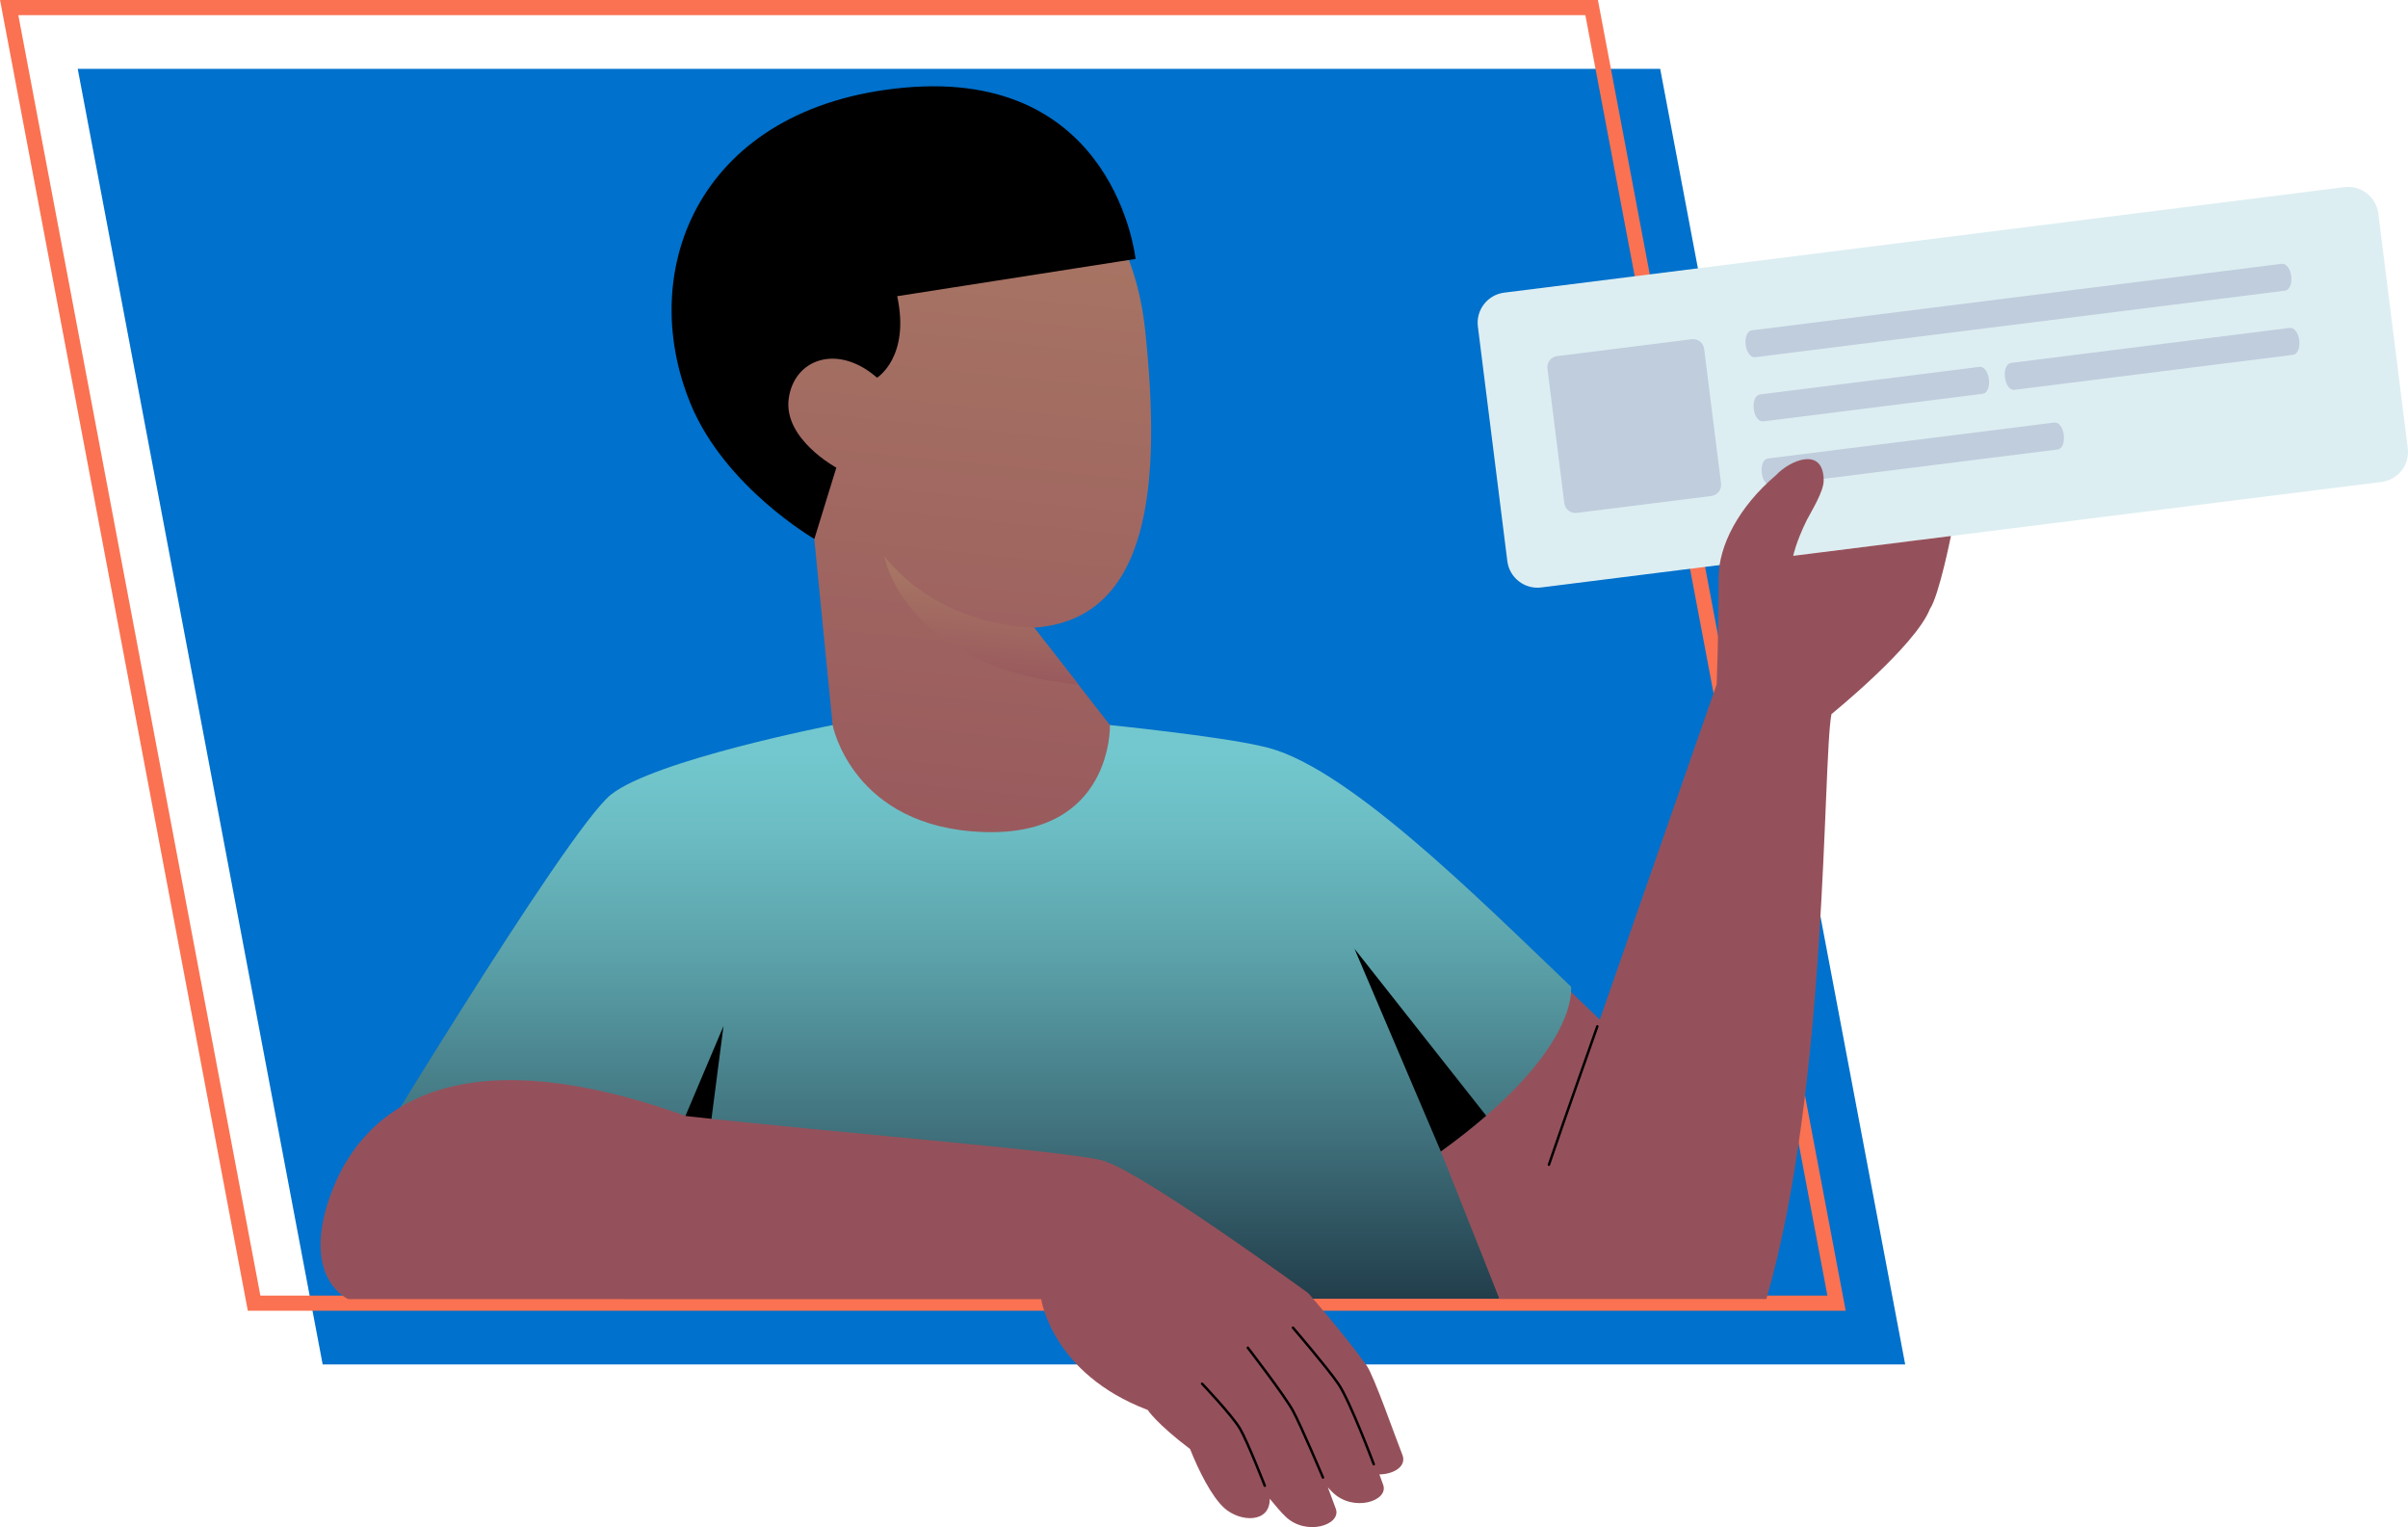
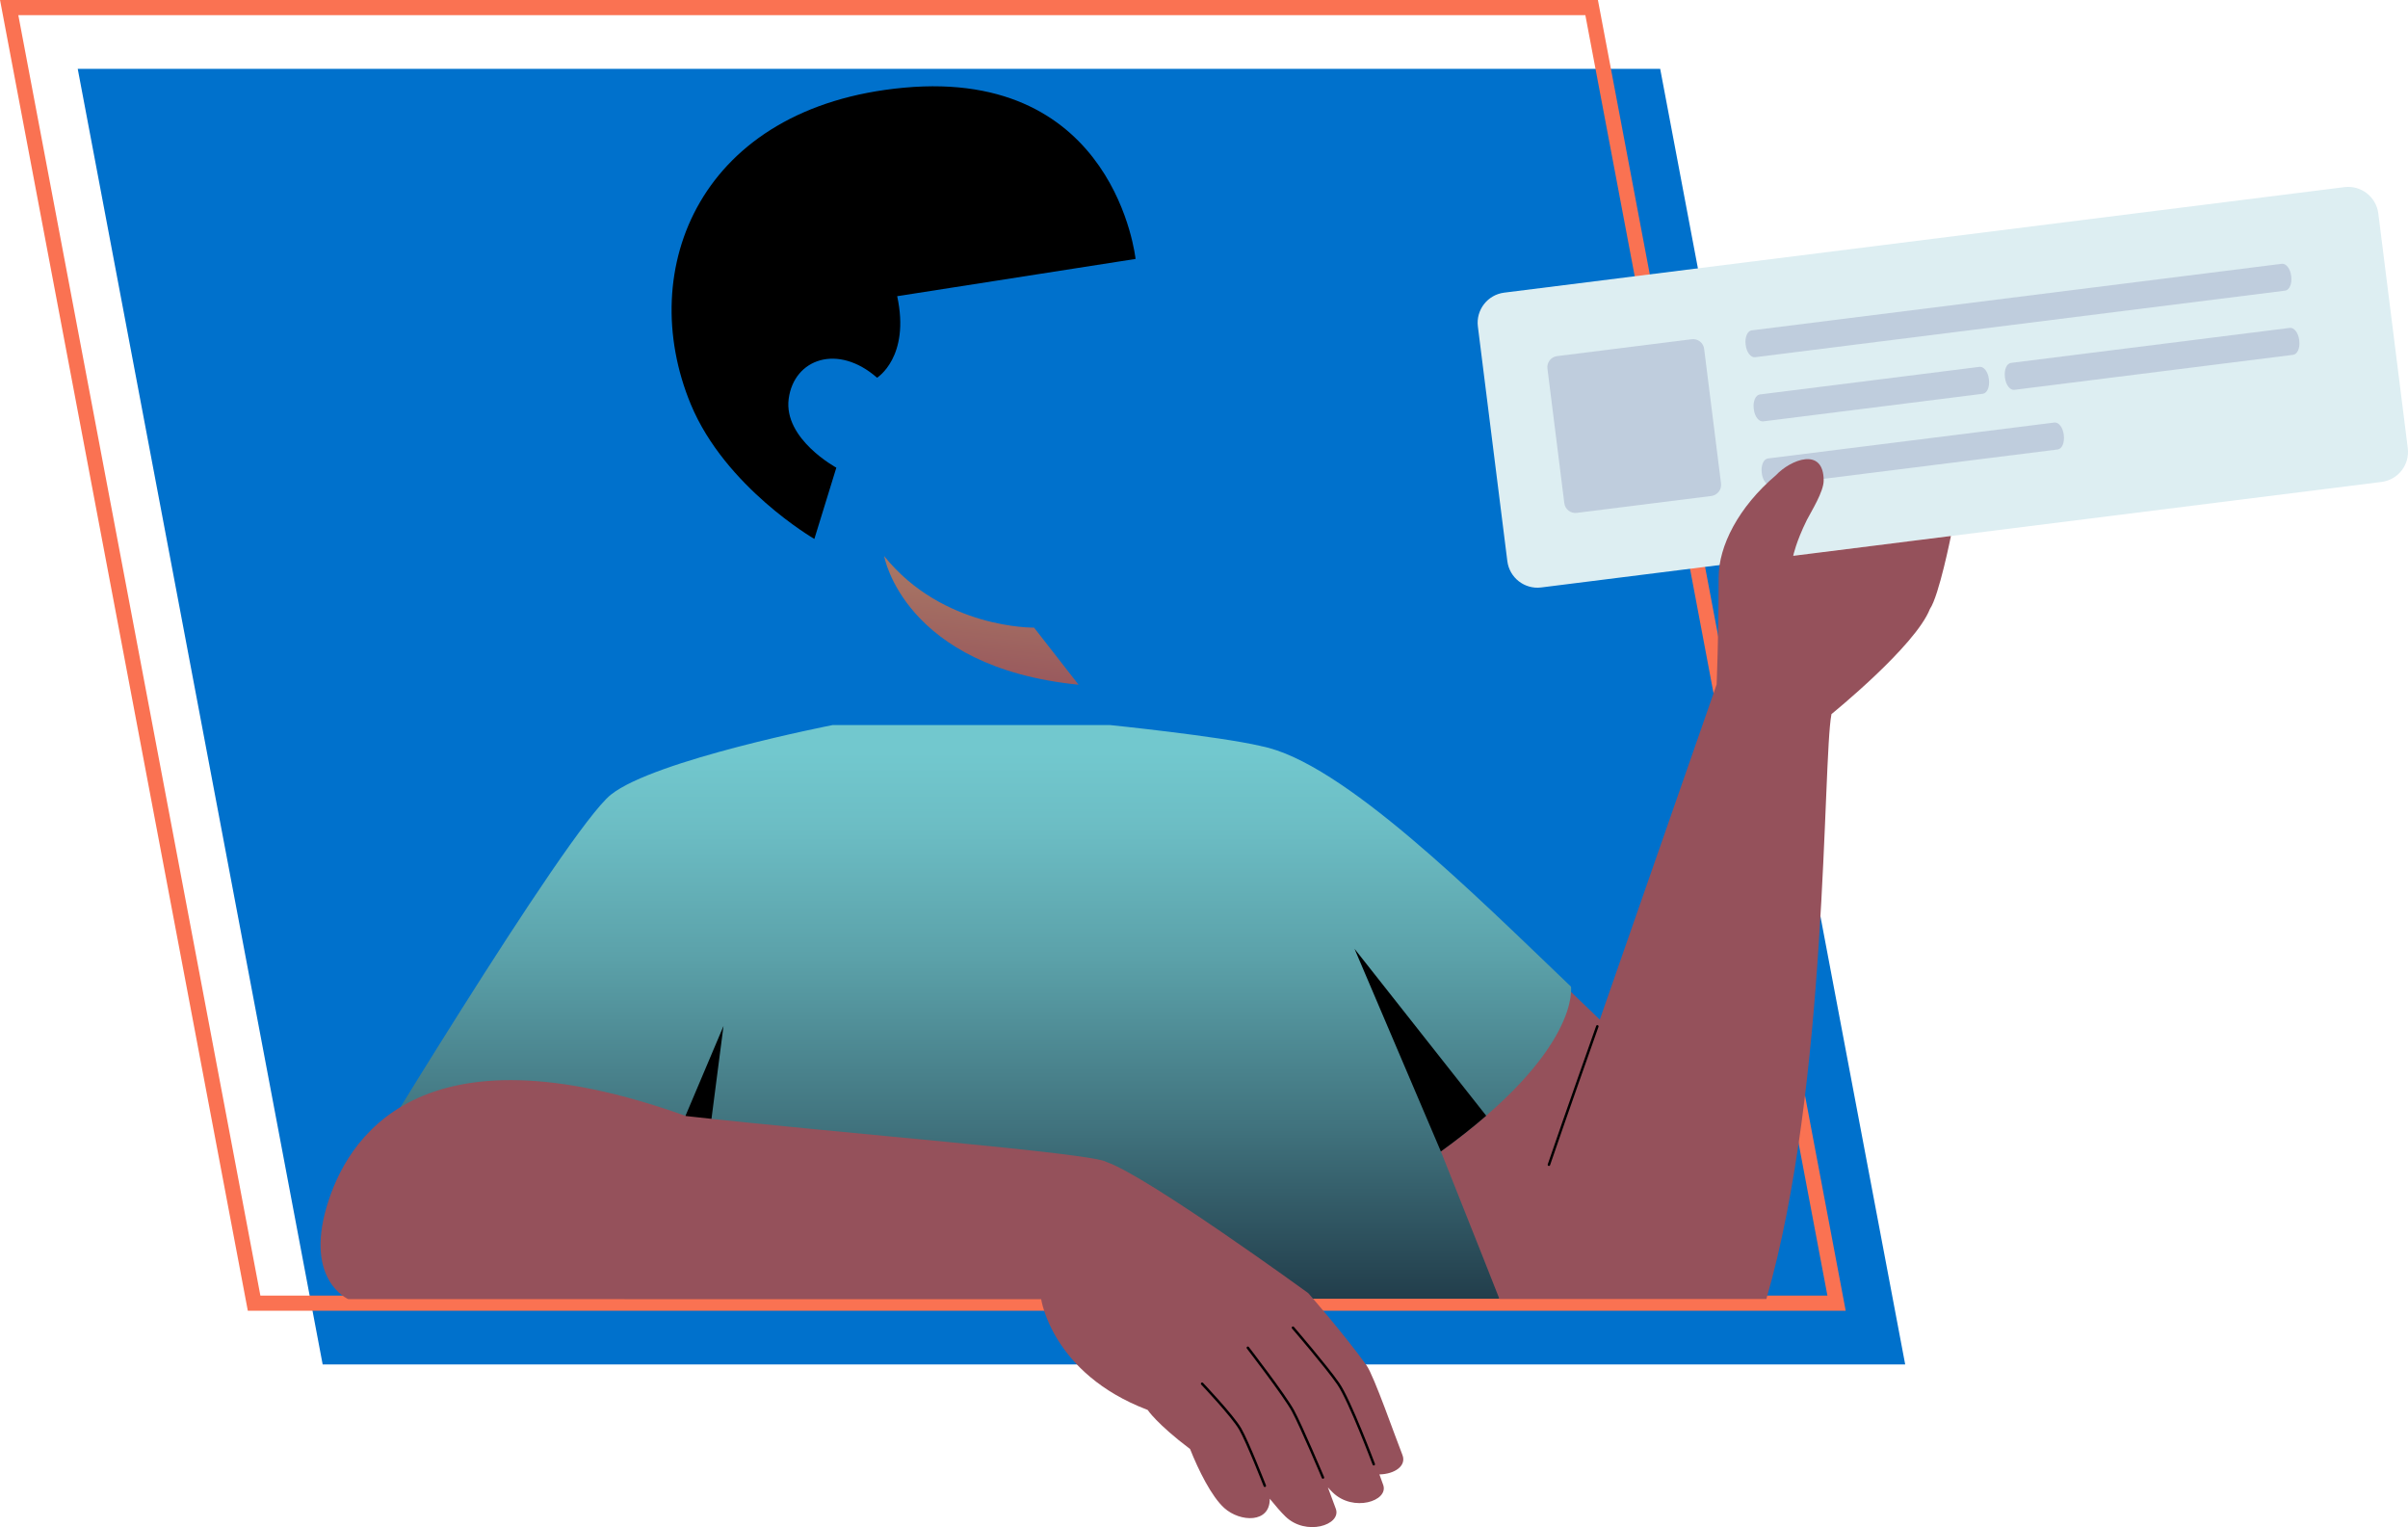
<svg xmlns="http://www.w3.org/2000/svg" version="1.1" id="Layer_1" x="0px" y="0px" viewBox="0 0 312.25 197.98" style="enable-background:new 0 0 312.25 197.98;" xml:space="preserve">
  <style type="text/css"> .st0{fill:#00212D;} .st1{fill:#0071CC;} .st2{fill:#06212C;} .st3{fill:#FFFFFF;} .st4{fill:#2770B7;} .st5{fill:#00ACBA;} .st6{fill:none;stroke:#FA7252;stroke-width:1.5;stroke-miterlimit:10;} .st7{fill:#FA7252;stroke:#FA7252;stroke-width:2;stroke-miterlimit:10;} .st8{fill:none;stroke:#FA7252;stroke-width:2;stroke-miterlimit:10;} .st9{fill:#FA7252;} .st10{fill:none;stroke:#FFFFFF;stroke-width:2;stroke-miterlimit:10;} .st11{fill:url(#SVGID_1_);} .st12{fill:#DDEEF2;} .st13{fill:#00212D;stroke:#00212D;stroke-width:0.75;stroke-miterlimit:10;} .st14{fill:none;stroke:#00212D;stroke-miterlimit:10;} .st15{clip-path:url(#SVGID_00000169537475001856451960000017183409321989590714_);} .st16{fill:#1B3751;} .st17{fill:url(#SVGID_00000104671521692169885540000018193100151355822248_);} .st18{fill:url(#SVGID_00000077320072579946893950000016782843519457599617_);} .st19{fill:url(#SVGID_00000109023161745217856310000012213451255981345959_);} .st20{fill:url(#SVGID_00000141450415102548005640000001420742488343806080_);} .st21{fill:url(#SVGID_00000096034529469363720850000010171970067112623548_);} .st22{fill:url(#SVGID_00000153689238246264988060000013673386289341387698_);} .st23{fill:#FBE0C5;} .st24{fill:url(#SVGID_00000021836110340201362190000011672660478466144152_);} .st25{fill:url(#SVGID_00000032635464994986419060000004191835131198784388_);} .st26{fill:url(#SVGID_00000029034363871565697480000009941516679894076310_);} .st27{fill:url(#SVGID_00000039817028355563945530000001551082467484054668_);} .st28{fill:#8A4969;} .st29{fill:url(#SVGID_00000058586892771367999420000001486943357609487753_);} .st30{fill:#FFAAC7;} .st31{fill:url(#SVGID_00000137848417186675849120000000413677135191504512_);} .st32{fill:url(#SVGID_00000071525036324407043460000011386633607624674970_);} .st33{fill:url(#SVGID_00000049206884146911478920000003471982971329172879_);} .st34{fill:url(#SVGID_00000121269850391239823020000000609662162707765895_);} .st35{fill:url(#SVGID_00000051385794873492405400000011927026355711875213_);} .st36{fill:url(#SVGID_00000139251365125374504880000001663720106630881213_);} .st37{clip-path:url(#SVGID_00000169537475001856451960000017183409321989590714_);fill:url(#SVGID_00000075155912039282091720000003988533731347414438_);} .st38{opacity:0.37;} .st39{fill:#00ADBB;} .st40{fill:none;stroke:#2D1A14;stroke-width:0.544;stroke-linecap:round;stroke-linejoin:round;stroke-miterlimit:10;} .st41{fill:#FDD61D;} .st42{fill:#FAFFF9;} .st43{fill:none;stroke:#FAFFF9;stroke-width:0.408;stroke-linecap:round;stroke-linejoin:round;stroke-miterlimit:10;} .st44{fill:#FD8FA3;} .st45{fill:none;stroke:#2D1A14;stroke-width:1.087;stroke-linecap:round;stroke-linejoin:round;stroke-miterlimit:10;} .st46{fill:#F9EDE3;} .st47{fill:none;stroke:#F9EDE3;stroke-width:1.087;stroke-linecap:round;stroke-linejoin:round;} .st48{fill:none;stroke:#F9EDE3;stroke-width:1.087;stroke-linecap:round;stroke-linejoin:round;stroke-dasharray:6.379,6.379;} .st49{fill:none;stroke:#F9EDE3;stroke-width:1.087;stroke-linecap:round;stroke-linejoin:round;stroke-dasharray:15,9;} .st50{fill:url(#SVGID_00000142140403980086908840000007360846959860201407_);} .st51{fill:none;stroke:#000000;stroke-width:0.75;stroke-linecap:round;stroke-miterlimit:10;} .st52{fill:url(#SVGID_00000109752548748982073360000017139092785608858533_);} .st53{fill:url(#SVGID_00000081638023994051777930000012993682082898666682_);} .st54{fill:none;stroke:#F9EDE3;stroke-width:1.087;stroke-linecap:round;stroke-linejoin:round;stroke-miterlimit:10;} .st55{fill:none;stroke:#000000;stroke-linecap:round;stroke-miterlimit:10;} .st56{fill:none;stroke:#2D1A14;stroke-width:1.929;stroke-linecap:round;stroke-linejoin:round;stroke-miterlimit:10;} .st57{fill-rule:evenodd;clip-rule:evenodd;fill:#FA7252;} .st58{fill-rule:evenodd;clip-rule:evenodd;fill:#373939;} .st59{fill-rule:evenodd;clip-rule:evenodd;fill:#0E4D77;} .st60{fill-rule:evenodd;clip-rule:evenodd;fill:#0071CC;} .st61{fill:url(#SVGID_00000132081291253017007910000009291045012728609202_);} .st62{fill:url(#SVGID_00000013169341890261584470000012925351773439563165_);} .st63{fill:none;stroke:url(#SVGID_00000088108697154857035090000008989451399618196627_);stroke-width:4;stroke-miterlimit:10;} .st64{fill:none;stroke:url(#SVGID_00000062873103129629378270000011033668630212894649_);stroke-width:5;stroke-linecap:round;stroke-linejoin:round;stroke-miterlimit:10;} .st65{fill:none;stroke:url(#SVGID_00000175296442065508727160000000086905998376540058_);stroke-width:7;stroke-linecap:round;stroke-miterlimit:10;} .st66{fill:none;stroke:url(#SVGID_00000116913753363478032380000001160676786661804434_);stroke-width:4;stroke-miterlimit:10;} .st67{fill:none;stroke:url(#SVGID_00000098198396496296971140000003375916389707037070_);stroke-width:5;stroke-linecap:round;stroke-linejoin:round;stroke-miterlimit:10;} .st68{fill:none;stroke:url(#SVGID_00000142881491145408985540000009627306405166139011_);stroke-width:7;stroke-linecap:round;stroke-miterlimit:10;} .st69{fill:url(#SVGID_00000153682967872869157750000000333805158006917561_);} .st70{fill:#BFD4E8;} .st71{fill:#1B3751;stroke:#1B3751;stroke-width:3;stroke-linecap:round;stroke-miterlimit:10;} .st72{fill:url(#SVGID_00000059992740617100320780000009734415971905517970_);} .st73{fill:url(#SVGID_00000081642407431963677040000004902068692671503796_);} .st74{fill:url(#SVGID_00000150071510631425856760000006057570838769100701_);} .st75{fill:url(#SVGID_00000165236997162189548070000006727955604329320858_);} .st76{fill:url(#SVGID_00000058570165063666033850000014596588549926808251_);} .st77{fill:#FA7252;stroke:#FA7252;stroke-miterlimit:10;} .st78{fill:none;stroke:#FA7252;stroke-miterlimit:10;} .st79{fill:none;stroke:url(#SVGID_00000056421736692382491000000011535853947506454705_);stroke-width:5;stroke-linecap:round;stroke-linejoin:round;stroke-miterlimit:10;} .st80{fill:none;stroke:#1B3751;stroke-width:4.181;stroke-linecap:round;stroke-linejoin:round;stroke-miterlimit:10;} .st81{fill:url(#SVGID_00000038389707015213070600000000451553557737358250_);} .st82{fill:url(#SVGID_00000116949951363481027780000017281546598007257998_);} .st83{fill:#E55F45;} .st84{fill:url(#SVGID_00000007405751923954675140000005511352793879680916_);} .st85{fill:url(#SVGID_00000046331159551527122810000008239504877100718747_);} .st86{fill:url(#SVGID_00000164488325432635818360000013772631937594418079_);} .st87{fill:none;stroke:url(#SVGID_00000002370881423010069110000003347119930807218342_);stroke-width:5;stroke-linecap:round;stroke-linejoin:round;stroke-miterlimit:10;} .st88{fill:url(#SVGID_00000165955382961738573190000014880333073964521861_);} .st89{fill:none;stroke:#1A6FA8;stroke-width:3;stroke-miterlimit:10;} .st90{fill:none;stroke:#1A6FA8;stroke-width:3;stroke-miterlimit:10;stroke-dasharray:18.591,18.591;} .st91{fill:url(#SVGID_00000134936971393873615450000011122682985246272170_);} .st92{fill:url(#SVGID_00000181049570775949847090000008675789543331949211_);} .st93{fill:url(#SVGID_00000116194460405192971860000006098409610748765109_);} .st94{fill:#FBF9FF;} .st95{fill:#C5D5EF;} .st96{fill:#F5F3F8;} .st97{fill:url(#SVGID_00000130635808680475911690000005674154746739609258_);} .st98{fill-rule:evenodd;clip-rule:evenodd;fill:#FFFFFF;} .st99{fill-rule:evenodd;clip-rule:evenodd;fill:#E6E7E8;stroke:#000000;stroke-linecap:round;} .st100{fill:none;stroke:#0071CC;stroke-width:3;stroke-linecap:round;} .st101{fill:none;stroke:#0071CC;stroke-width:3;stroke-linecap:round;stroke-linejoin:round;} .st102{fill:#FFD400;} .st103{fill:#313A52;} .st104{fill:url(#SVGID_00000096745617387103356040000007144268179213994627_);} .st105{fill:#8CF2FF;} .st106{fill:#075F9B;} .st107{fill:#1B5B77;} .st108{fill:url(#SVGID_00000084529179892426405890000013427732752273342085_);} .st109{fill:url(#SVGID_00000132769774492938369770000006356972935254122644_);} .st110{fill:url(#SVGID_00000081612923662887064890000012947128558702836412_);} .st111{fill:url(#SVGID_00000039814353740869920100000013587308594819506339_);} .st112{fill:url(#SVGID_00000006671503488754026770000018156572359972699580_);} .st113{fill:url(#SVGID_00000002366731749193328250000009232283918741792701_);} .st114{fill:url(#SVGID_00000138531641063209425410000000184037039655483806_);} .st115{fill:url(#SVGID_00000166633814334705988420000015482099207148139689_);} .st116{fill:none;stroke:#FA7252;stroke-width:4;stroke-miterlimit:10;} .st117{opacity:0.5;fill:#A3ACC9;} .st118{fill:#95515B;} .st119{fill:url(#SVGID_00000066481480785540455160000013562879773103379380_);} .st120{fill:url(#SVGID_00000111889150044757903760000011830187329749541307_);} .st121{fill:url(#SVGID_00000084496920009966792820000008818031389387724479_);} .st122{fill:none;stroke:#000000;stroke-width:0.654;stroke-linecap:round;stroke-linejoin:round;stroke-miterlimit:10;} .st123{fill:none;stroke:#FA7252;stroke-width:1.965;stroke-miterlimit:10;} .st124{fill:url(#SVGID_00000030468934873801146930000017545661987726648210_);} .st125{fill:url(#SVGID_00000098933419324604259410000014323471618258725285_);} .st126{fill:url(#SVGID_00000180347648867504776410000011771859508934279598_);} .st127{fill:none;stroke:#000000;stroke-width:0.321;stroke-linecap:round;stroke-linejoin:round;stroke-miterlimit:10;} .st128{fill:none;stroke:#384FAF;stroke-width:2;stroke-linecap:round;stroke-linejoin:round;stroke-miterlimit:10;} .st129{fill:none;stroke:#CAD6E8;stroke-width:2;stroke-linecap:round;stroke-linejoin:round;stroke-miterlimit:10;} .st130{fill:none;stroke:#BFBFD8;stroke-width:2;stroke-linecap:round;stroke-linejoin:round;stroke-miterlimit:10;stroke-dasharray:6.523,6.523;} .st131{fill:none;stroke:#C66F34;stroke-width:4;stroke-linecap:round;stroke-linejoin:round;stroke-miterlimit:10;} .st132{fill:none;stroke:#BFBFD8;stroke-width:2;stroke-linecap:round;stroke-linejoin:round;stroke-miterlimit:10;} .st133{fill:none;stroke:#445FC1;stroke-width:3;stroke-linecap:round;stroke-miterlimit:10;} .st134{fill:url(#SVGID_00000135679190358865792990000002376294629395997072_);} .st135{fill:url(#SVGID_00000115500969216871860030000003602515462129354916_);} .st136{fill:none;stroke:url(#SVGID_00000134219689267832236020000012964141357196871323_);stroke-width:4;stroke-miterlimit:10;} .st137{fill:none;stroke:url(#SVGID_00000008136542578287574320000014358502837071332780_);stroke-width:5;stroke-linecap:round;stroke-linejoin:round;stroke-miterlimit:10;} .st138{fill:none;stroke:url(#SVGID_00000135676956993297318950000010234345379808692130_);stroke-width:7;stroke-linecap:round;stroke-miterlimit:10;} .st139{fill:none;stroke:#EA5D48;stroke-miterlimit:10;} .st140{fill:#EA5D48;} .st141{fill:url(#SVGID_00000152965183966799298450000000636128071286661772_);} .st142{opacity:0.24;fill:none;stroke:#FFFFFF;stroke-width:3;stroke-miterlimit:10;} .st143{fill:url(#SVGID_00000015330822659560432850000016680546282621925044_);} .st144{fill:url(#SVGID_00000178171847344532098180000009486267380420296067_);} .st145{opacity:0.23;} .st146{fill:url(#SVGID_00000000911940854684147680000001833458761234284449_);} .st147{fill:url(#SVGID_00000141443109883954805500000001983974332390543745_);} .st148{fill:url(#SVGID_00000108292011735108396780000008375797344821213119_);} .st149{fill:url(#SVGID_00000153694039431931597880000015855361723715845035_);} .st150{fill:url(#SVGID_00000119092184094081596390000002496577188867821967_);} .st151{fill:none;stroke:url(#SVGID_00000129889539972298067840000005513487826523388034_);stroke-width:1.081;stroke-miterlimit:10;} .st152{clip-path:url(#SVGID_00000165192658737981554400000016567719590051508115_);} .st153{fill:url(#SVGID_00000049909810737791669200000007224070711710392250_);} .st154{fill:url(#SVGID_00000120556826447956347520000000838874459035370406_);} .st155{fill:url(#SVGID_00000023973381079886854210000004130895228704489147_);} .st156{fill:url(#SVGID_00000052810133391566180180000004294557323646802111_);} </style>
  <g>
    <g>
      <polygon class="st1" points="247.05,176.89 215.28,8.93 10.08,8.93 41.84,176.89 " />
      <polygon class="st123" points="238.15,168.95 206.39,0.98 1.19,0.98 32.95,168.95 " />
    </g>
    <g>
      <g>
        <g id="XMLID_00000129926937656734129980000011427030147189084078_">
          <path id="XMLID_00000168076652290259556840000012851141612737761450_" class="st12" d="M308.81,62.48L199.85,76.16 c-2.15,0.27-4.12-1.26-4.39-3.41l-3.82-30.42c-0.27-2.15,1.26-4.12,3.41-4.39l108.96-13.68c2.15-0.27,4.12,1.26,4.39,3.41 l3.82,30.42C312.49,60.25,310.97,62.21,308.81,62.48z" />
          <path id="XMLID_00000036240107145779201470000008403758718299717027_" class="st117" d="M221.92,64.3l-17.46,2.19 c-0.79,0.1-1.51-0.46-1.61-1.25l-2.19-17.46c-0.1-0.79,0.46-1.51,1.25-1.61l17.46-2.19c0.79-0.1,1.51,0.46,1.61,1.25l2.19,17.46 C223.26,63.48,222.7,64.2,221.92,64.3z" />
          <g id="XMLID_00000124126825972457137850000017063620606240710803_">
            <path id="XMLID_00000098904941202068584370000012775203913800213938_" class="st117" d="M296.32,37.68l-68.74,8.63 c-0.55,0.07-1.1-0.64-1.21-1.57l-0.01-0.09c-0.12-0.94,0.24-1.76,0.79-1.82l68.74-8.63c0.55-0.07,1.1,0.64,1.21,1.57l0.01,0.09 C297.22,36.79,296.87,37.61,296.32,37.68z" />
            <path id="XMLID_00000078737773497625278390000010006863091760459923_" class="st117" d="M257.12,51.05l-28.49,3.58 c-0.55,0.07-1.1-0.63-1.21-1.57l-0.01-0.09c-0.12-0.94,0.24-1.76,0.79-1.83l28.49-3.58c0.55-0.07,1.1,0.64,1.21,1.57l0.01,0.09 C258.03,50.16,257.67,50.98,257.12,51.05z" />
            <path id="XMLID_00000003097816320671009590000007175318833005834935_" class="st117" d="M297.36,46l-36.16,4.54 c-0.55,0.07-1.1-0.64-1.21-1.57l-0.01-0.09c-0.12-0.94,0.23-1.76,0.79-1.83l36.16-4.54c0.55-0.07,1.1,0.64,1.21,1.57l0.01,0.09 C298.27,45.11,297.91,45.93,297.36,46z" />
            <path id="XMLID_00000181073793493207631560000014506032458174922388_" class="st117" d="M266.83,58.27l-37.16,4.66 c-0.55,0.07-1.1-0.64-1.21-1.57l-0.01-0.09c-0.12-0.94,0.24-1.76,0.79-1.83l37.16-4.66c0.55-0.07,1.1,0.64,1.21,1.57l0.01,0.09 C267.73,57.39,267.38,58.2,266.83,58.27z" />
          </g>
        </g>
        <path class="st118" d="M252.98,69.49c0,0-1.55,7.76-2.72,9.45c-1.88,4.82-12.75,13.62-12.77,13.64 c-1.15,5.99-0.43,48.14-8.44,75.83h-34.56c-13.93-13.79-26.83-35.24-26.83-35.24l21.42-18.67l18.37,17.69 c4.33-12.44,10.74-30.84,15.15-43.46c0,0,0.26-6.09,0.26-13.87c0-4.08,2.57-9.12,7.43-13.25c1.88-2.01,6.19-3.74,6.19,0.69 c0,1.44-1.58,3.95-2.18,5.11c-1.42,2.87-1.77,4.65-1.77,4.65L252.98,69.49z" />
      </g>
      <linearGradient id="SVGID_1_" gradientUnits="userSpaceOnUse" x1="124.264" y1="177.217" x2="124.264" y2="97.533">
        <stop offset="0" style="stop-color:#152736" />
        <stop offset="0.056" style="stop-color:#1C3341" />
        <stop offset="0.386" style="stop-color:#40727D" />
        <stop offset="0.664" style="stop-color:#5BA1A9" />
        <stop offset="0.877" style="stop-color:#6CBDC4" />
        <stop offset="1" style="stop-color:#72C8CE" />
      </linearGradient>
      <path class="st11" d="M203.71,127.91c-12.34-11.78-29.66-29.15-40.18-31.18c-0.01,0-0.02,0-0.03-0.01c-0.01,0-0.02,0-0.03-0.01 l0,0c-5.59-1.29-19.54-2.71-19.54-2.71h-35.96c0,0-23.11,4.51-28.75,9.02c-5.79,4.64-34.43,52.2-34.43,52.2l36.7,2.55l-0.5,10.6 h113.43c0,0-3.24-8.24-7.58-19.1C205.06,136.12,203.71,127.91,203.71,127.91z" />
      <polyline points="90.94,155.23 93.82,133.01 85.27,153.21 " />
      <linearGradient id="SVGID_00000072959727357646800960000005789670176344267404_" gradientUnits="userSpaceOnUse" x1="112.33" y1="131.767" x2="122.721" y2="27.506">
        <stop offset="0" style="stop-color:#95515B" />
        <stop offset="1" style="stop-color:#A77564" />
      </linearGradient>
-       <path style="fill:url(#SVGID_00000072959727357646800960000005789670176344267404_);" d="M134.09,81.37 c15.23-1.04,16.48-18.91,14.41-38.52c-2.11-20.06-17.41-29.2-34.09-25.54c-12.87,2.83-29.57,19.42-20.44,39.16 c1.88,4.07,6.18,9,11.62,13.4l2.38,24.14c0,0,2.55,13.28,19.59,13.86c16.78,0.57,16.37-13.86,16.37-13.86L134.09,81.37z" />
      <path class="st118" d="M42.37,156.4c2.54-8.56,11.73-24.2,46.6-11.71c19.26,2.17,52.88,4.79,54.53,5.96 c5.24,1.79,26.14,16.99,26.14,16.99s4.67,5.34,7.56,9.37c0.96,1.33,3.78,9.43,4.65,11.6c0.57,1.42-0.99,2.5-2.98,2.54 c0.24,0.66,0.43,1.16,0.5,1.38c0.7,2.07-3.88,3.55-6.55,0.96c-0.19-0.19-0.41-0.41-0.63-0.66c0.52,1.38,0.92,2.45,1.04,2.81 c0.7,2.07-3.88,3.55-6.55,0.96c-0.58-0.56-1.28-1.38-2.03-2.3c0.05,3.2-3.82,3.06-5.89,1.21c-1.66-1.49-3.35-4.91-4.44-7.65 c-4.35-3.29-5.5-5.07-5.5-5.07c-12.44-4.72-13.81-14.37-13.81-14.37H45.15C45.15,168.41,39.52,166.03,42.37,156.4z" />
      <path d="M105.6,69.87l2.85-9.24c0,0-6.86-3.71-6.18-8.92c0.69-5.21,6.38-7.2,11.46-2.74c0,0,4.32-2.68,2.61-10.57l30.91-4.83 c0,0-2.57-24.74-30.04-22.2C90.84,13.8,82.3,34.82,89.57,52.4C94.03,63.17,105.6,69.87,105.6,69.87z" />
      <linearGradient id="SVGID_00000145741334681913540370000013664077996012522883_" gradientUnits="userSpaceOnUse" x1="126.166" y1="91.356" x2="127.785" y2="75.114">
        <stop offset="0" style="stop-color:#95515B" />
        <stop offset="1" style="stop-color:#A77564" />
      </linearGradient>
      <path style="fill:url(#SVGID_00000145741334681913540370000013664077996012522883_);" d="M134.09,81.37c0,0-11.85,0.18-19.44-9.28 c0,0,2.51,14.41,25.21,16.68L134.09,81.37z" />
      <path d="M192.72,144.65c-1.69,1.46-3.63,3.01-5.88,4.63L175.64,123L192.72,144.65z" />
      <path class="st127" d="M207.13,133.06c0,0-4.29,12.1-6.28,17.94" />
      <path class="st127" d="M164.01,192.62c0,0-2.21-5.66-3.19-7.36c-0.98-1.7-4.94-5.87-4.94-5.87" />
      <path class="st127" d="M161.81,174.73c0,0,4.77,6.18,5.85,8.17c1.08,1.99,3.89,8.65,3.89,8.65" />
      <path class="st127" d="M167.66,172.13c0,0,4.37,5.08,5.88,7.27c1.51,2.2,4.6,10.43,4.6,10.43" />
    </g>
  </g>
</svg>